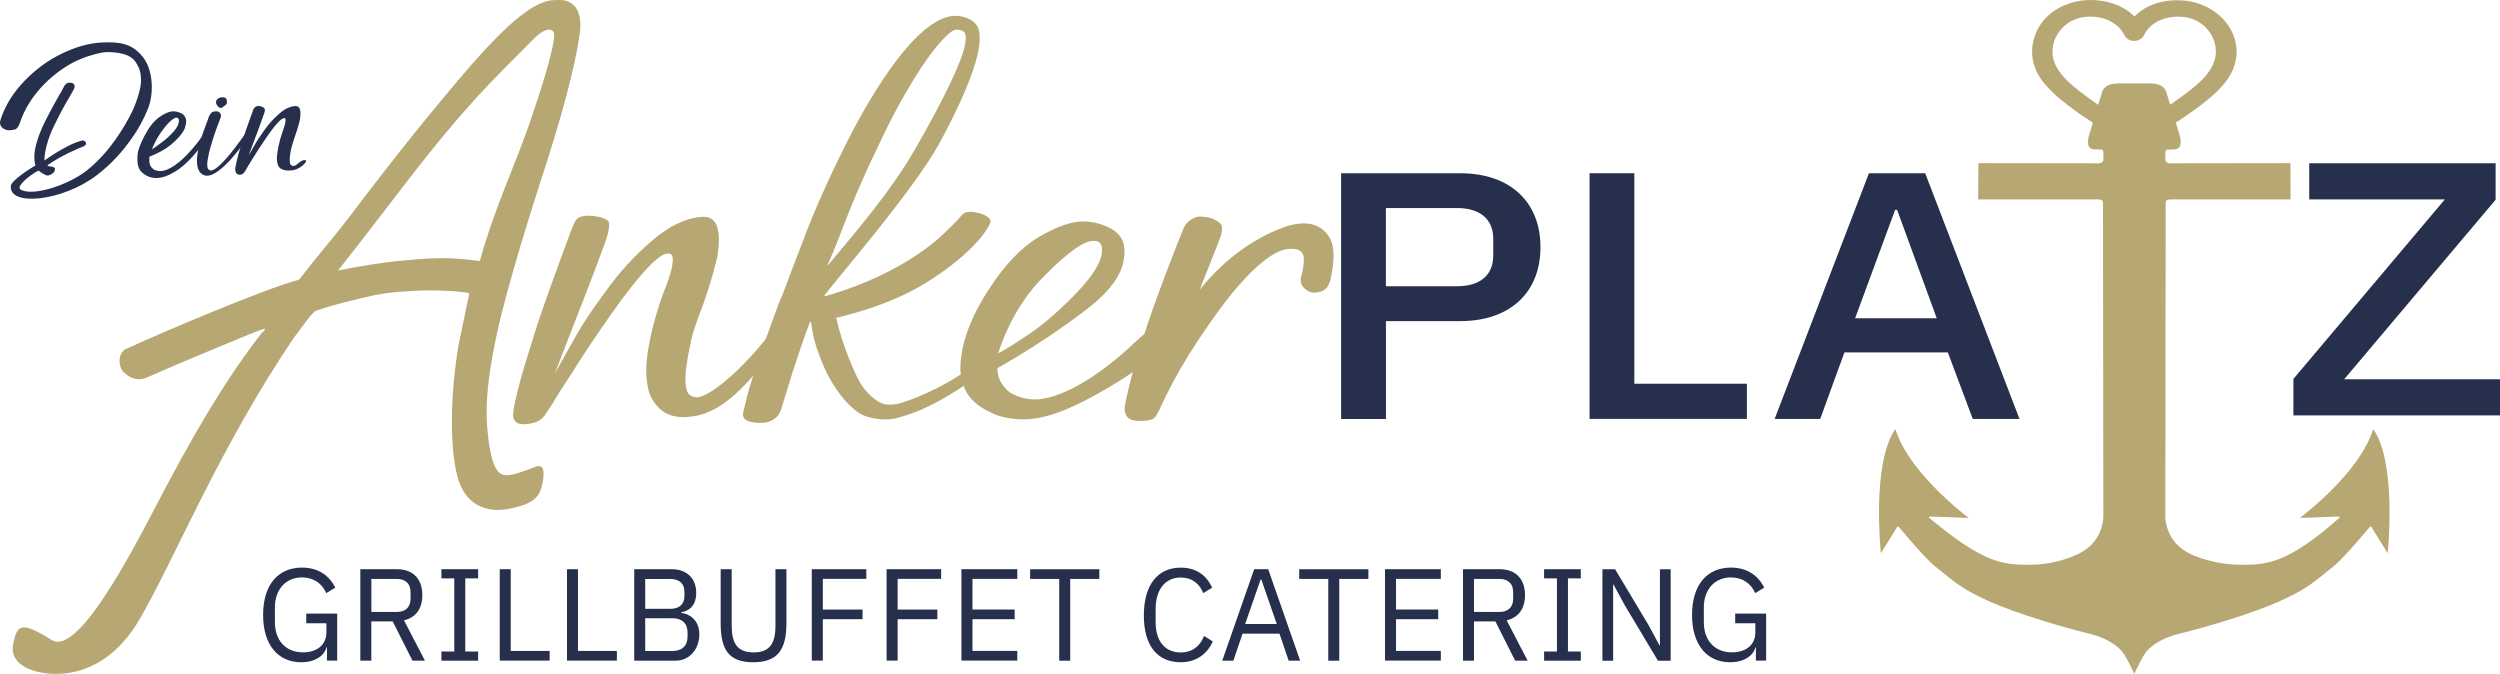
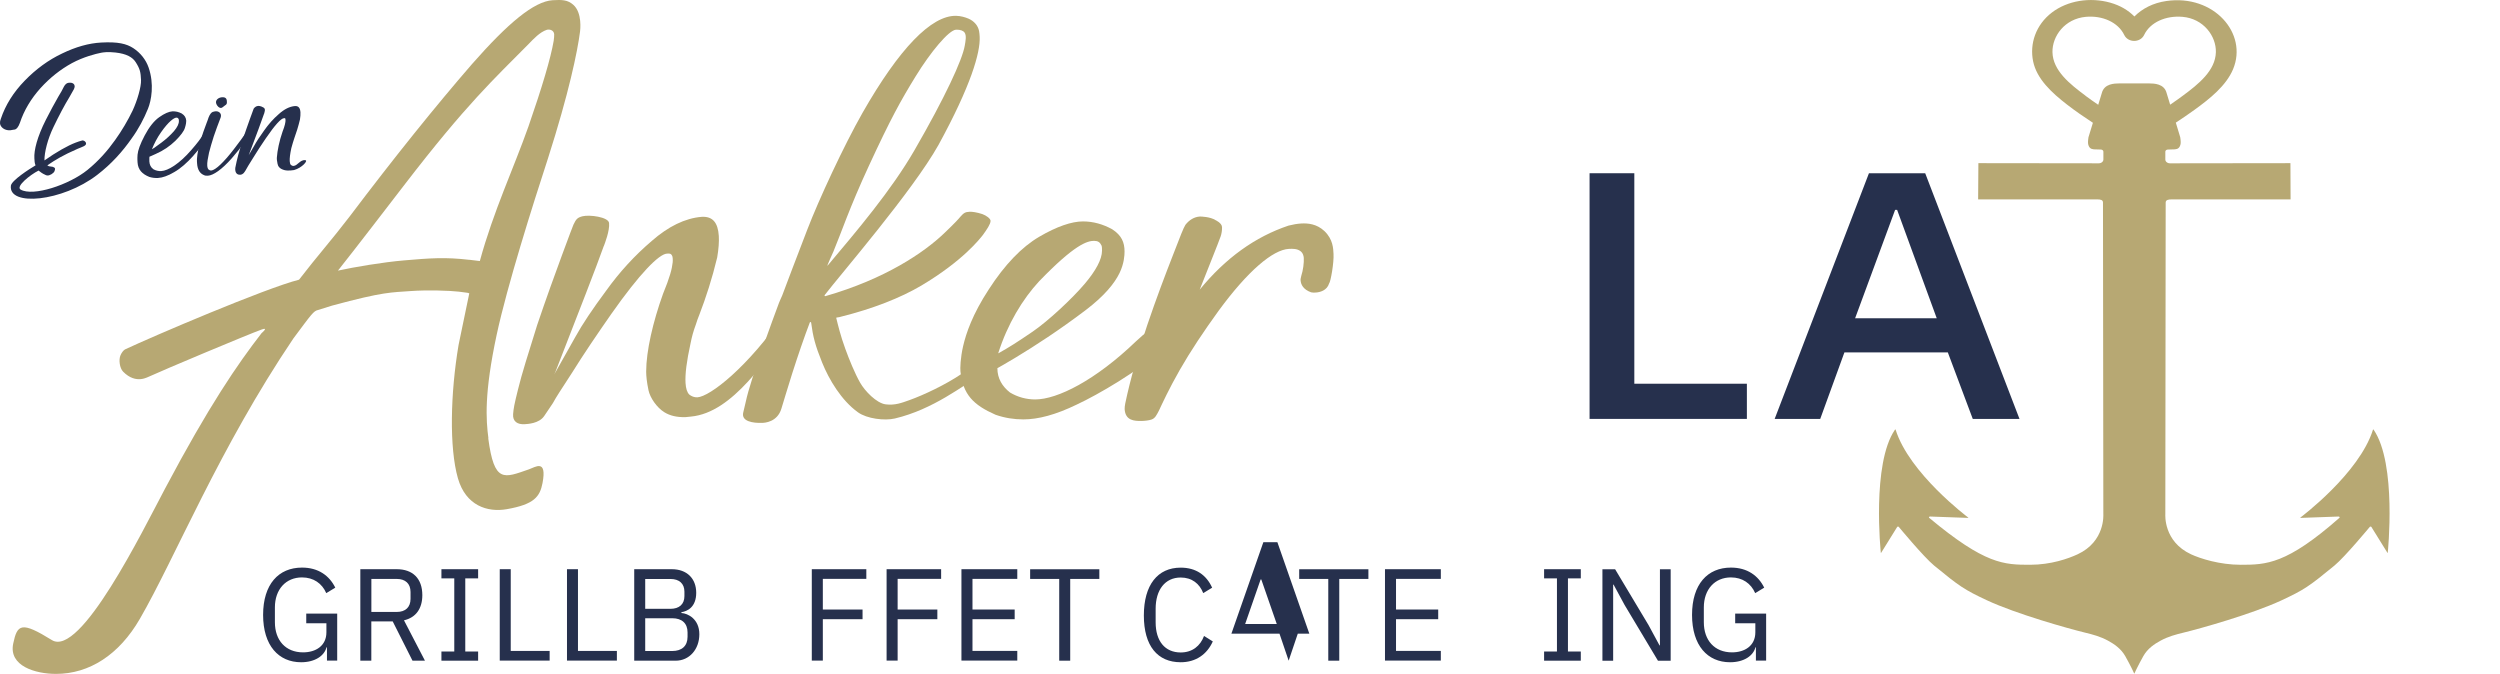
<svg xmlns="http://www.w3.org/2000/svg" id="Ebene_1" data-name="Ebene 1" viewBox="0 0 496 133.7">
  <defs>
    <style>      .cls-1 {        fill: #b7a873;      }      .cls-2 {        fill: #26304d;      }    </style>
  </defs>
  <g>
    <g>
      <path class="cls-1" d="M119.79,48.81c-1.48,4.17-4.86,12.81-9.46,24.62-.13.29-.28.76-.37.86l4.14-7.36c1.41-2.57,3.47-5.64,6.19-9.3,2.62-3.65,5.65-6.96,9.01-9.82,3.26-2.86,6.59-4.52,9.92-4.79,2.16-.12,3.22,1.12,3.39,3.79.07,1.1-.03,2.59-.32,4.27,0,0,0,0,0,0-1.01,4.21-2.24,7.98-3.51,11.28-.28.62-.53,1.44-.69,1.92-.56,1.54-.8,2.41-1.1,3.91-.76,3.46-1.09,6.06-.98,7.81.07,1.11.31,1.83.73,2.27.42.35,1.02.59,1.61.56,2.51-.14,10.01-5.96,17.33-16.62.19-.28,4.4-6.16,6.23-8.67.45-.58,4.7-2.26,1.81,1.69-2.99,3.95-3.14,4.87-6.4,9.08-5.26,6.8-11.86,17.55-20.24,18.34-.1,0-.99.11-1.09.11-1.76.04-3.09-.3-4.18-.97-1.5-.92-2.84-2.88-3.15-4.37-.34-1.64-.45-2.76-.46-3.68,0-4.06,1.34-9.87,3.34-15.43,1.36-3.31,1.79-4.97,1.92-6.26.05-.46.01-1.18-.13-1.34-.23-.45-.53-.42-1.02-.39-1.57.09-5.35,3.89-11.03,11.97-2.88,4.13-5.49,7.97-7.81,11.7-2.42,3.74-2.99,4.56-3.78,5.99-.44.72-1.5,2.17-1.73,2.57-1.02,1.49-3.31,1.57-3.85,1.61-1.43.09-2.42-.53-2.31-1.99.09-1.14.22-1.89.97-4.89.7-2.92,2.1-7.35,3.81-12.81,1.82-5.37,3.49-9.98,4.92-13.85,1.43-3.87,2.18-5.85,2.27-6.04.53-1.12.79-1.42,1.84-1.68,1.35-.33,5.09.15,5.23,1.34.17,1.5-.89,4.18-1.03,4.56Z" />
      <path class="cls-1" d="M196.75,70.61s-2.35,1.12-5.95,3.55c-3.16,2.14-7.49,4.2-10.47,5.26-1.39.49-2.77,1.04-4.63.8-1.8-.24-4.1-2.62-5.06-4.31-1.07-1.89-2.16-4.58-2.93-6.7-.98-2.68-1.42-4.62-1.81-6.17.04-.06.8-.12.84-.18,6.51-1.63,11.89-3.75,16.05-6.2,8.27-4.92,11.63-9.3,12.23-10.06.79-1.1,1.49-2.12,1.51-2.77,0-.46-.84-1.07-1.64-1.36-1.1-.36-2.07-.48-2.48-.46-.92.03-1.22.25-1.9,1.02-.23.31-1.25,1.41-3.24,3.3-3.93,3.75-11.62,9.01-23.5,12.42-.12.04-.23-.1-.16-.2,3.13-4.08,17.46-20.65,22.59-29.8,6.44-11.78,8.31-18.31,8.17-21.44-.02-.42-.06-.8-.12-1.14-.2-1.09-1.01-2.01-2.12-2.48-.65-.27-1.5-.53-2.43-.55-4.9-.1-11.26,6.42-18.58,19.25-3.7,6.51-8.67,17.21-10.97,23.21-2.3,5.99-3.95,10.3-4.96,13.02-.28.66-.56,1.22-.65,1.5-1.1,2.99-5.64,15.08-6.57,19.55-.03.21-.34,1.46-.51,2.16-.44,1.77,1.88,2.14,3.81,2.07.41-.02,2.95-.13,3.76-2.83.63-2.05.89-2.99,2.15-7,1.21-3.77,2.35-7.1,3.49-10.1.05-.12.24-.09.26.04.37,2.8.8,4.5,2.18,7.92,1.35,3.35,3.81,7.51,7.12,9.88,1.77,1.27,5.27,1.7,7.31,1.22,7.64-1.81,13.47-6.54,17.31-8.78,2.74-1.6,1.74-1.97,1.93-2.18,0,0,0,0,0,0,.21-.25.34-1.81-.05-1.43ZM165.41,49.75c1.39-3.28,3.09-8.47,7.01-16.92,4.31-9.32,6.28-12.86,9.24-17.68,2.96-4.82,6.59-9.19,8.02-9.26.85-.04,1.45.22,1.69.57.43.6.18,1.76.04,2.58-.47,2.82-3.9,10.24-9.97,20.75-4.62,8-11.43,16-17.37,23.06.18-.47.88-2.07,1.35-3.1Z" />
      <path class="cls-1" d="M230.44,69.44c-4.49,4.15-12.62,8.88-16.8,10.82-4.18,2.03-7.65,2.95-10.61,2.95-1.84,0-3.67-.28-5.51-.92-4.39-1.94-6.47-3.99-6.97-8.6-.06-.58-.02-2.64.54-5.05.59-2.52,1.84-6.27,5.1-11.25,3.16-4.89,6.53-8.39,10-10.42,3.47-2.03,6.43-3.04,8.67-3.04,2.04,0,3.98.55,5.82,1.57,1.84,1.2,2.43,2.57,2.43,4.41,0,.74-.08,2.38-1,4.27-.97,2-2.93,4.48-6.74,7.37-10.43,7.91-19.61,12.67-20.23,13.01-.92.37,2.74-2.8,2.74-1.5,0,2.03.97,3.61,2.5,4.81,1.53.92,3.26,1.38,5,1.38,4.39,0,11.94-3.78,20-11.53,3.98-3.78,4.53-2.58,6.06-4.89.71-.74,3.49,2.47-1,6.62ZM217.11,47.78c-1.43,0-3.91.74-10.95,8.03-3.26,3.52-6.27,8.46-8.12,14.3,2.11-1.16,3.81-2.25,6.86-4.33,3.06-2.09,7.84-6.55,10.35-9.52,2.11-2.5,3.39-4.78,3.39-6.54,0-.37,0-.74-.1-1.01-.31-.65-.71-.92-1.43-.92Z" />
      <path class="cls-1" d="M258.03,55.63c-.02-.28.07-.56.15-.93.35-1.04.55-2.6.49-3.52-.02-.28-.1-.95-.68-1.37-.65-.47-1.46-.47-2.28-.43-3.16.17-8.12,4.33-13.97,12.32-2.92,4.04-5.55,7.97-7.67,11.69-2.13,3.72-3.51,6.74-4.14,8.08-.46.86-.74,1.52-1.48,1.77-.53.18-1.34.27-2.04.28-1.33,0-3.14-.04-3.28-2.35-.02-.28.05-.75.11-1.08,1.03-4.95,2.55-10.12,4.37-15.58,1.82-5.37,3.58-9.99,5.09-13.86,1.5-3.87,2.07-5.38,2.49-6.05.76-.97,1.74-1.57,2.86-1.64.2-.01,2.07.04,3.1.71,0,0,1.26.56,1.3,1.38.03.6-.1,1.37-.27,1.84-.61,1.7-2.04,5.19-4.16,10.58,5.14-6.29,11.01-10.49,17.62-12.71.91-.23,1.72-.37,2.53-.42,1.32-.07,3.06.07,4.59,1.5,1.74,1.66,1.75,3.51,1.81,4.52.11,1.75-.58,5.58-.87,5.87-.43,1.41-1.83,1.76-2.65,1.81-.31.02-.61.03-.92-.04-1.57-.56-2.04-1.55-2.09-2.38Z" />
    </g>
    <path class="cls-1" d="M96.9,86.94c-.48-3.64-.86-8.87,1.65-20.57,2.1-9.76,7.13-25.63,10.16-34.92,4.14-12.93,5.87-21.24,6.37-25.18.03-.23.49-3.74-1.36-5.34-.49-.43-1.1-.75-1.77-.85-.62-.1-1.29-.11-2.31-.04-3.7.25-8.82,4.51-16,12.68-7.17,8.27-15.29,18.34-24.33,30.31-3.64,4.75-6.23,7.6-9.98,12.46-6.74,1.72-29.17,11.31-34.54,13.84-.35.22-.66.65-.88,1.15-.39.88-.18,2.54.51,3.25,2.63,2.68,5.02.96,5.23.95,2.3-1.08,19.69-8.39,22.28-9.31,1.45-.52,0,.7-.02.71-4.78,6.16-10.47,14.46-19.18,30.89-4.44,8.38-16.78,33.53-22.44,30.02-6.04-3.74-6.86-3.18-7.67.71-.92,4.43,4.39,6,8.49,6,6.61,0,12.51-3.78,16.64-10.92,7.03-12.16,15.7-33.75,30.45-55.62,3.67-4.92,4-5.45,4.91-5.66,0,0,2.18-.7,2.79-.87,10.26-2.79,11.82-2.6,15.52-2.88,3.37-.25,7.87-.09,9.57.11,1.73.21,2.23.26,2.1.42-.07.51-2.04,9.66-2.11,10.17-1.62,9.6-1.86,20.38-.13,26.43,1.56,5.47,5.89,6.81,9.7,6.14,5.42-.95,6.57-2.46,7.09-5.19.92-4.86-1.45-3.15-2.68-2.72-4.98,1.72-6.9,2.84-8.09-6.16ZM93.11,51.55c-4.76-.56-7.81-.33-12.92.11-4.17.35-10.01,1.34-13.14,2.03,3.36-4.22,10.06-12.96,13.31-17.18,12.21-15.87,17.63-20.81,24.58-27.84.91-.94,2.18-2.31,3.54-2.75.52-.17,1.4.05,1.47.86.03.3-.04.82-.1,1.33-.58,3.4-2.28,9.13-5,16.97-2.87,8.15-6.95,16.8-9.65,26.71,0,.02.03,0,0,0l-2.08-.25Z" />
    <g>
      <path class="cls-2" d="M2.83,25.71c-.44.09-.69.13-.81.14-1.17.06-1.97-.66-2.02-1.39-.02-.27.03-.55.17-.9.91-2.72,2.5-5.26,4.73-7.55,2.23-2.3,4.72-4.12,7.43-5.4,2.71-1.31,5.29-2.04,7.75-2.17,3.35-.18,5.01.24,6.36,1.11,1.44.94,2.51,2.31,3.04,3.84,1.15,3.3.54,6.57-.12,8.18-.8,1.97-1.85,3.98-3.22,5.87-1.81,2.61-4.04,5.1-6.87,7.27-6.92,5.31-17.63,6.31-17.11,2.13.13-1.03,3.64-3.3,4.89-4.03-.19-.48-.2-.82-.23-1.4-.1-1.59.56-4.26,2.29-7.66.88-1.7,1.67-3.22,2.45-4.55.49-.79.86-1.46,1.11-1.99.48-.89,1.03-.79,1.19-.8.6-.03.94.32.96.68,0,.15-.04.37-.15.59-.2.35-.49.89-.89,1.58-1.01,1.65-2.06,3.64-3.18,5.97-1.13,2.33-1.81,5-1.78,6.6,2.34-1.65,4.59-2.93,6.2-3.54.12-.07,1.21-.42,1.34-.43.25-.01.65.2.71.56.08.52-.73.7-1.68,1.11-2.95,1.29-4.38,2.17-5.99,3.27.17.2.48.22,1.07.3.49.19.54.32.35.85-.19.47-.96.88-1.37.87-.27,0-.49-.15-.56-.18-.42-.16-1.02-.62-1.24-.8-1.72.87-4.57,3.18-3.56,3.77,2.45,1.44,9.63-.94,13.27-3.9,2.21-1.8,3.98-3.81,5.47-5.91,1.37-1.91,2.52-3.88,3.48-5.86.92-1.98,1.73-4.72,1.67-6.07-.07-1.51-.18-2.17-1.06-3.54-.62-.97-1.79-1.66-4-1.91-1.6-.18-2.42-.03-2.87.05-1.08.21-3.48.82-5.77,2.05-2.3,1.26-4.38,2.91-6.25,4.97-1.87,2.09-3.25,4.38-4.08,6.88-.3.84-.68,1.29-1.09,1.35Z" />
      <path class="cls-2" d="M38.38,30.88c-1.3,1.45-2.57,2.56-3.82,3.27-1.25.74-2.31,1.11-3.22,1.16-.57.03-1.14-.03-1.72-.21-1.4-.57-2.24-1.41-2.33-2.87,0-.09-.07-.68,0-1.54.07-.83.51-2.11,1.42-3.82.88-1.67,1.85-2.89,2.88-3.62,1.03-.73,1.93-1.12,2.62-1.16.63-.03,1.24.12,1.83.42.59.37.87.84.91,1.45.01.24-.05.74-.26,1.39-.18.65-.83,1.52-1.9,2.59-1.11,1.07-2.38,1.94-3.89,2.6-.18.1-1.62.73-1.77.74-.09,0-.04-.69.63-.5-.14.14-.16.81-.13,1.24.04.67.29,1.18.79,1.55.49.28,1.04.4,1.57.37,1.36-.07,3.62-1.46,5.95-4.16,1.15-1.32,1.98-2.38,2.4-3.17.21-.26.46-.24.49-.24.35-.02.61.15.62.33,0,.06-.02.12-.05.22-.72,1.17-1.72,2.49-3.02,3.94ZM34.98,23.34c-.44.02-1.51.73-3.02,2.89-.76,1.08-1.35,2.22-1.82,3.38.34-.17.97-.64,1.91-1.33.94-.7,1.75-1.45,2.46-2.25.68-.8,1.02-1.5.98-2.08,0-.12-.01-.24-.05-.33-.11-.21-.24-.29-.46-.28Z" />
      <path class="cls-2" d="M42.22,22.2c.28-.08.47-.12.59-.12.54-.03,1,.31,1.03.8,0,.15-.01.31-.07.46-.57,1.5-.93,2.44-1.36,3.72-.4,1.25-.71,2.34-.94,3.24-.25,1.15-.39,1.98-.35,2.56.02.4.13.64.27.78.13.11.33.2.52.19.82-.05,2.5-1.64,4.49-4.23,1-1.31,1.79-2.37,2.37-3.22.09-.13.18-.26.26-.38.09-.1.18-.13.28-.14s.41.07.43.34c0,.03-.03.09-.05.16-.14.28-.55.92-1.21,1.91-.7.99-1.52,2.01-2.5,3.14-1.96,2.22-3.66,3.39-4.73,3.45-.28.02-.54,0-.77-.11-.78-.32-1.3-1.03-1.38-2.35-.02-.27-.04-.58-.02-.89.15-2.22,1.04-4.81,1.88-7.03.17-.41.3-.81.43-1.19.25-.63.54-.98.82-1.09Z" />
      <path class="cls-2" d="M52.4,22.53c-.46,1.34-1.46,4.07-3.02,8.17-.03.03-.03.09-.06.13l1.09-1.87c.46-.85,1.12-1.87,2-3.08.84-1.21,1.82-2.31,2.91-3.25,1.05-.95,2.13-1.5,3.2-1.59.69-.04,1.04.37,1.09,1.26.02.37-.01.86-.1,1.42-.33,1.4-.73,2.64-1.13,3.74-.09.16-.45,1.5-.58,1.93-.25,1.15-.35,2.01-.32,2.59.02.37.1.61.24.75.13.11.33.2.52.19.82-.05,1.31-1.29,2.35-1.14.58.08-.67,1.52-2.25,1.96-.03,0-1.15.22-1.94,0-.94-.26-1.25-.75-1.34-1.26-.1-.55-.16-.86-.13-1.24.09-1.34.49-3.29,1.13-5.13.44-1.1.6-1.87.59-2.3,0-.5-.25-.35-.34-.35-.54.03-1.73,1.29-3.56,3.97-.93,1.37-1.77,2.64-2.52,3.88-.78,1.24-1.3,2.09-1.55,2.57-.09.13-.15.19-.15.22-.35.54-.73.56-.88.57-.38.02-.93-.13-.98-1.02,0-.12.02-.22.01-.34.31-1.64.78-3.35,1.33-5.16.59-1.78,1.13-3.31,1.59-4.59.46-1.28.7-1.94.73-2,.23-.32.54-.52.88-.54.06,0,.44-.05,1.06.31.23.17.43.31.14,1.22Z" />
      <path class="cls-2" d="M45.02,20.28c0,.55-.3.51-.84.99-.58.52-1.33-.44-1.33-.99s.6-.99,1.33-.99.84.44.84.99Z" />
    </g>
    <g>
-       <path class="cls-2" d="M266.08,83.12v-48.75h23.59c10.06,0,15.96,5.8,15.96,14.67s-5.9,14.67-15.96,14.67h-14.7v19.42h-8.88ZM274.96,56.79h14.15c4.48,0,7.15-2.17,7.15-6.08v-3.35c0-3.91-2.67-6.08-7.15-6.08h-14.15v15.51Z" />
      <path class="cls-2" d="M315.37,83.12v-48.75h8.88v41.76h22.33v6.98h-31.21Z" />
      <path class="cls-2" d="M391.4,83.12l-4.95-13.2h-20.52l-4.8,13.2h-9.04l18.71-48.75h11.16l18.71,48.75h-9.28ZM376.38,41.64h-.39l-7.94,21.51h16.2l-7.86-21.51Z" />
    </g>
-     <path class="cls-2" d="M496,82.42h-40.99v-7.24l30.05-35.62h-26.91v-7.17h36.98v7.24l-30.05,35.62h30.92v7.17Z" />
    <path class="cls-1" d="M470.93,85.25c-.05-.08-.1-.08-.13,0-2.71,8.68-14.35,17.39-14.35,17.39-.12.09-.15.11.01.11l7.49-.27c.17-.01.31.15.2.25-10.48,9.23-14.53,9.32-19.6,9.32-4.18,0-8.01-1.23-9.83-2.07-5.51-2.55-5.12-7.86-5.12-7.99.02-15.45.07-61.79.07-61.79,0-.54.51-.64,1.18-.64h23.6l-.03-7.19-23.9.03c-.51,0-.92-.34-.92-.75v-1.56c0-.23.22-.41.5-.42l1.39-.04c.61-.05.98-.3,1.14-1.08.08-.39-.07-1.31-.07-1.31l-.88-2.91c1.25-.82,2.49-1.66,3.69-2.53,3.1-2.24,6.3-4.8,7.67-8.07,2.97-7.11-3.82-14.89-13.23-13.53-2.65.38-4.78,1.5-6.35,3.07-1.22-1.23-2.79-2.18-4.78-2.74-4.02-1.13-8.47-.42-11.58,1.95-3.21,2.45-4.45,6.22-3.73,9.69.72,3.49,3.68,6.22,6.73,8.58,1.64,1.27,3.37,2.46,5.13,3.61l-.88,2.88s-.15.92-.07,1.31c.16.77.53,1.03,1.14,1.08l1.39.04c.28,0,.5.19.5.42v1.56c0,.41-.41.75-.92.75l-23.88-.03-.05,7.19h23.63c.67,0,1.15.1,1.14.64,0,0,.05,46.34.07,61.79,0,.12.39,5.44-5.12,7.99-1.82.84-5.24,2.07-9.42,2.07-5.17,0-8.91-.06-20.02-9.32-.12-.1.03-.26.2-.25l7.49.27c.16,0,.13-.02.01-.11,0,0-11.64-8.71-14.35-17.39-.03-.09-.07-.08-.13,0-4.65,6.75-2.81,24.38-2.81,24.38,0,.12.01.12.09.01l3.15-5.08c.07-.11.25-.12.33-.02,0,0,4.94,5.97,7.01,7.67,5,4.11,6.01,4.8,10.5,6.9,5.8,2.7,16.08,5.59,19.46,6.41,1.5.36,3.04.77,4.54,1.59,1.21.66,2.57,1.57,3.42,3.07,1.07,1.9,1.71,3.29,1.79,3.48v.02s0,0,0-.01c0,0,0,.01,0,.01v-.02c.09-.19.73-1.58,1.79-3.48.84-1.5,2.2-2.41,3.42-3.07,1.5-.82,3.04-1.23,4.54-1.59,3.38-.82,13.66-3.71,19.46-6.41,4.49-2.09,5.5-2.79,10.5-6.9,2.07-1.7,7.01-7.67,7.01-7.67.08-.1.27-.09.33.02l3.15,5.08c.08.11.09.11.09-.01,0,0,1.84-17.63-2.81-24.38ZM413.77,18.99c-3.1-2.3-6.49-4.99-6.56-8.64-.06-3.19,2.44-6.63,6.62-7.01,3.3-.3,6.41,1.08,7.62,3.6.76,1.57,3.18,1.57,3.94,0,1.22-2.54,4.32-3.88,7.62-3.6,4.17.35,6.7,3.83,6.62,7.01-.09,3.66-3.45,6.34-6.56,8.64-.82.61-1.66,1.2-2.51,1.78l-.69-2.27c-.48-1.95-2.57-1.93-3.43-1.95h-6.02c-.86.02-2.95,0-3.43,1.95l-.7,2.29c-.86-.58-1.7-1.18-2.53-1.79Z" />
  </g>
  <g>
    <path class="cls-2" d="M64.86,128.43h-.08c-.44,1.69-2.29,2.96-5.04,2.96-4.45,0-7.54-3.3-7.54-9.39s3.07-9.39,7.72-9.39c3.25,0,5.43,1.61,6.6,3.98l-1.79,1.09c-.83-1.92-2.52-3.12-4.81-3.12-3.2,0-5.38,2.37-5.38,5.95v2.94c0,3.59,2.13,5.98,5.59,5.98,2.52,0,4.63-1.3,4.63-3.98v-1.79h-4v-1.92h6.14v9.33h-2.03v-2.65Z" />
    <path class="cls-2" d="M73.67,131.08h-2.18v-18.15h7.23c3.17,0,5.07,1.85,5.07,5.15,0,2.65-1.27,4.45-3.64,4.99l4.16,8.01h-2.47l-3.93-7.8h-4.24v7.8ZM78.72,121.41c1.72,0,2.73-.94,2.73-2.6v-1.35c0-1.66-1.01-2.6-2.73-2.6h-5.04v6.55h5.04Z" />
    <path class="cls-2" d="M87.58,131.08v-1.82h2.55v-14.51h-2.55v-1.82h7.28v1.82h-2.55v14.51h2.55v1.82h-7.28Z" />
    <path class="cls-2" d="M99.15,131.08v-18.15h2.18v16.22h7.72v1.92h-9.91Z" />
    <path class="cls-2" d="M112.49,131.08v-18.15h2.18v16.22h7.72v1.92h-9.91Z" />
    <path class="cls-2" d="M125.83,112.93h7.46c2.99,0,4.84,1.85,4.84,4.68s-1.74,3.67-2.94,3.85v.16c1.3.08,3.56,1.2,3.56,4.21s-2,5.25-4.68,5.25h-8.24v-18.15ZM128.01,120.79h5.02c1.72,0,2.76-.91,2.76-2.52v-.88c0-1.61-1.04-2.52-2.76-2.52h-5.02v5.93ZM128.01,129.16h5.38c1.87,0,3.02-.99,3.02-2.81v-.88c0-1.82-1.14-2.81-3.02-2.81h-5.38v6.5Z" />
-     <path class="cls-2" d="M145.17,112.93v11.23c0,3.46,1.12,5.28,4.34,5.28s4.34-1.82,4.34-5.28v-11.23h2.18v10.71c0,5.28-1.77,7.75-6.6,7.75s-6.45-2.47-6.45-7.75v-10.71h2.18Z" />
    <path class="cls-2" d="M161.06,131.08v-18.15h10.82v1.92h-8.63v6.08h7.88v1.92h-7.88v8.22h-2.18Z" />
    <path class="cls-2" d="M175.9,131.08v-18.15h10.82v1.92h-8.63v6.08h7.88v1.92h-7.88v8.22h-2.18Z" />
    <path class="cls-2" d="M190.75,131.08v-18.15h11.08v1.92h-8.89v6.08h8.37v1.92h-8.37v6.29h8.89v1.92h-11.08Z" />
    <path class="cls-2" d="M212.33,114.86v16.22h-2.18v-16.22h-5.77v-1.92h13.73v1.92h-5.77Z" />
    <path class="cls-2" d="M226.94,122.11c0-6.06,2.73-9.49,7.31-9.49,3.02,0,5.1,1.46,6.24,3.98l-1.77,1.07c-.73-1.87-2.24-3.09-4.47-3.09-3.12,0-4.97,2.47-4.97,6.19v2.7c0,3.72,1.85,5.98,4.97,5.98,2.31,0,3.9-1.3,4.63-3.28l1.74,1.09c-1.14,2.55-3.35,4.13-6.37,4.13-4.58,0-7.31-3.22-7.31-9.28Z" />
-     <path class="cls-2" d="M255.67,131.08l-1.82-5.36h-7.33l-1.82,5.36h-2.21l6.34-18.15h2.78l6.34,18.15h-2.29ZM250.24,114.96h-.13l-3.07,8.84h6.27l-3.07-8.84Z" />
+     <path class="cls-2" d="M255.67,131.08l-1.82-5.36h-7.33h-2.21l6.34-18.15h2.78l6.34,18.15h-2.29ZM250.24,114.96h-.13l-3.07,8.84h6.27l-3.07-8.84Z" />
    <path class="cls-2" d="M265.71,114.86v16.22h-2.18v-16.22h-5.77v-1.92h13.73v1.92h-5.77Z" />
    <path class="cls-2" d="M274.78,131.08v-18.15h11.08v1.92h-8.89v6.08h8.37v1.92h-8.37v6.29h8.89v1.92h-11.08Z" />
-     <path class="cls-2" d="M292.44,131.08h-2.18v-18.15h7.23c3.17,0,5.07,1.85,5.07,5.15,0,2.65-1.27,4.45-3.64,4.99l4.16,8.01h-2.47l-3.93-7.8h-4.24v7.8ZM297.48,121.41c1.72,0,2.73-.94,2.73-2.6v-1.35c0-1.66-1.01-2.6-2.73-2.6h-5.04v6.55h5.04Z" />
    <path class="cls-2" d="M306.35,131.08v-1.82h2.55v-14.51h-2.55v-1.82h7.28v1.82h-2.55v14.51h2.55v1.82h-7.28Z" />
    <path class="cls-2" d="M322.31,120.01l-2.18-4.03h-.08v15.11h-2.13v-18.15h2.52l6.63,11.08,2.18,4.03h.08v-15.11h2.13v18.15h-2.52l-6.63-11.08Z" />
    <path class="cls-2" d="M348.36,128.43h-.08c-.44,1.69-2.29,2.96-5.04,2.96-4.45,0-7.54-3.3-7.54-9.39s3.07-9.39,7.72-9.39c3.25,0,5.43,1.61,6.6,3.98l-1.79,1.09c-.83-1.92-2.52-3.12-4.81-3.12-3.2,0-5.38,2.37-5.38,5.95v2.94c0,3.59,2.13,5.98,5.59,5.98,2.52,0,4.63-1.3,4.63-3.98v-1.79h-4v-1.92h6.14v9.33h-2.03v-2.65Z" />
  </g>
</svg>